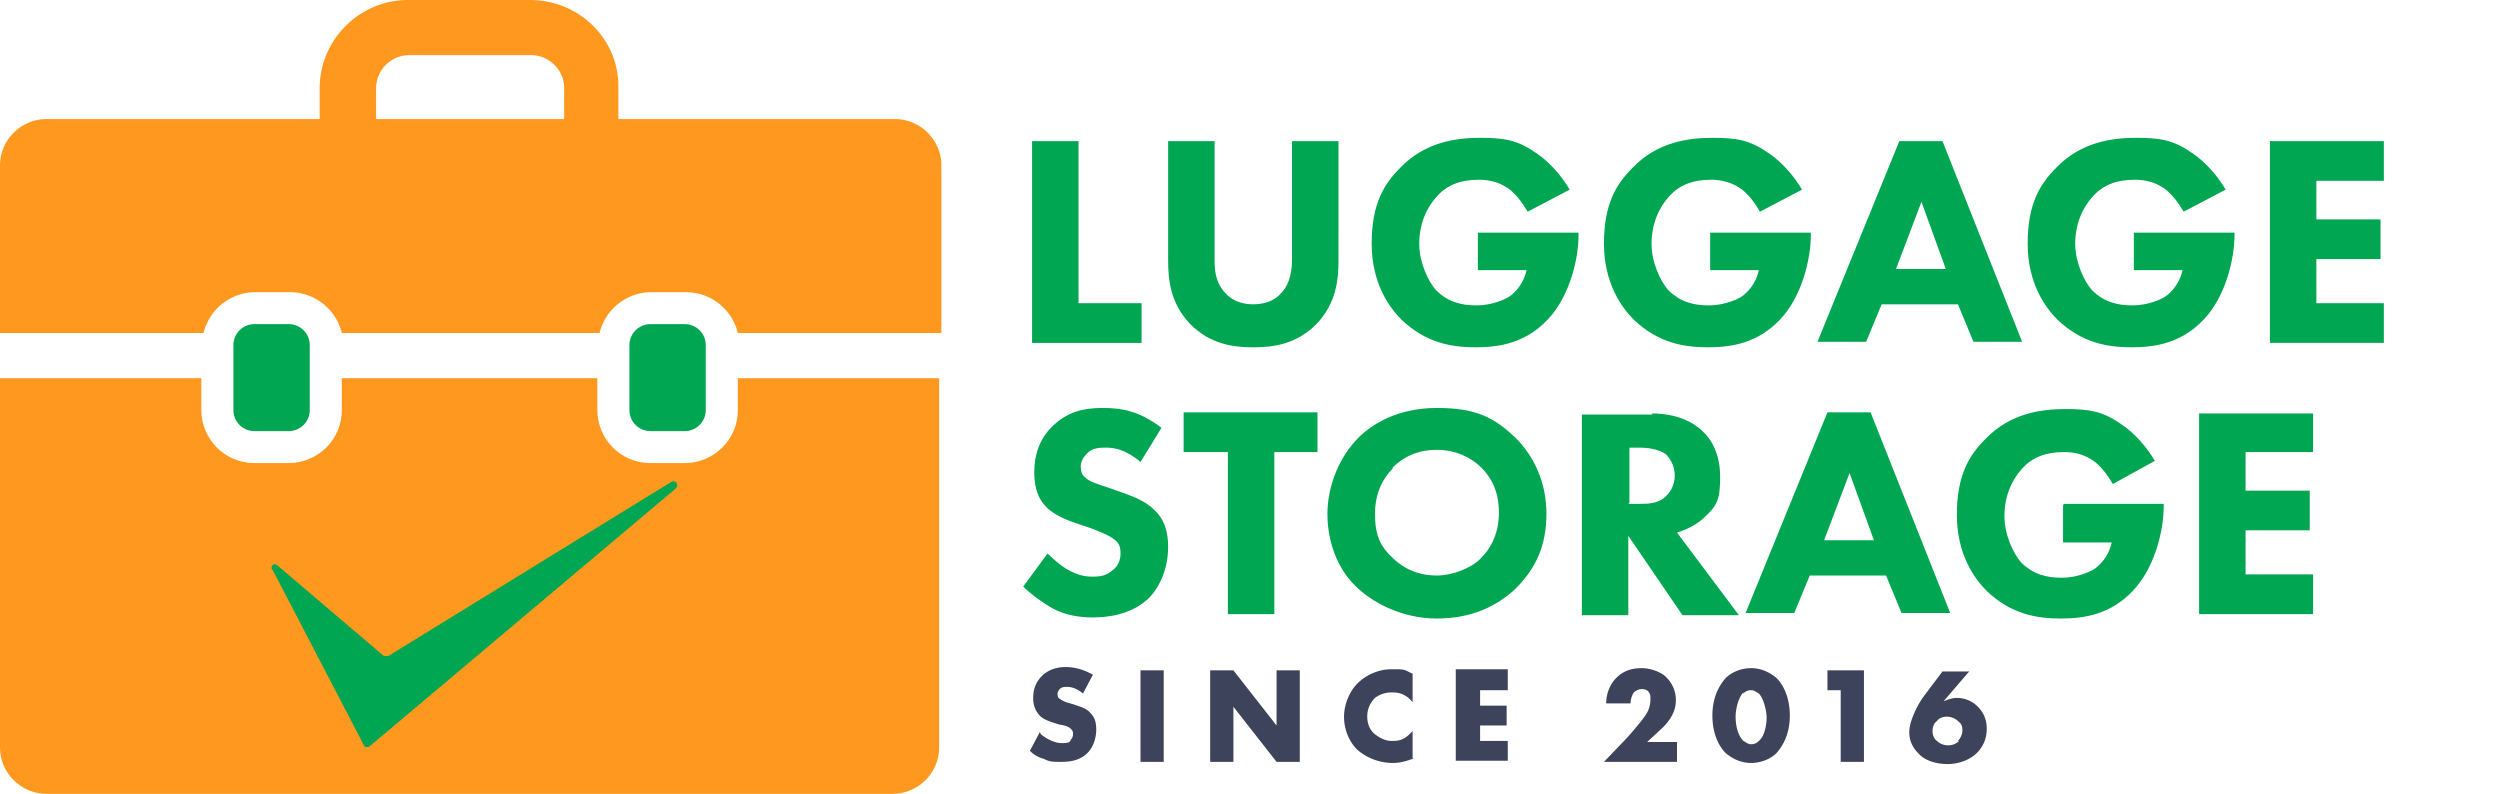
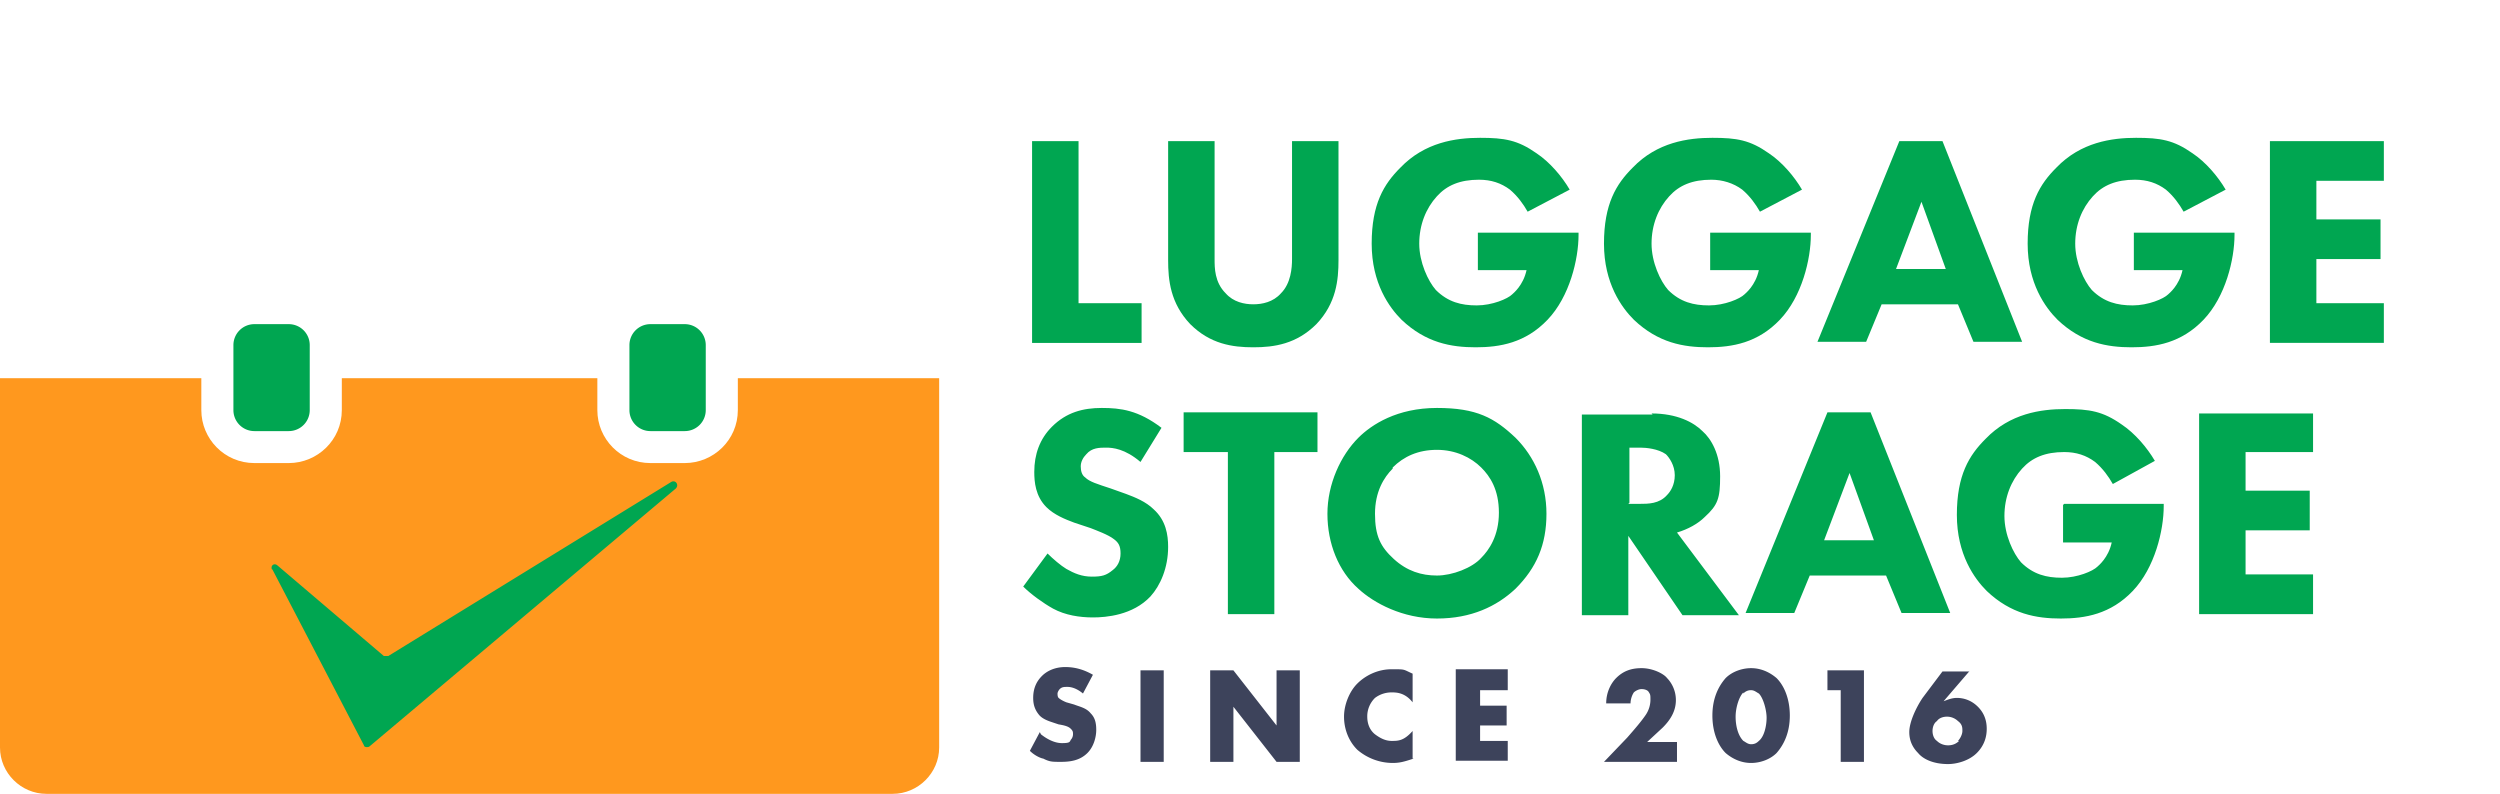
<svg xmlns="http://www.w3.org/2000/svg" width="211" height="67" fill="none">
  <path fill="#FF981E" d="M79.265 31.918v31.174c0 2.14-1.774 3.908-3.921 3.908H3.92C1.774 67 0 65.232 0 63.092V31.918h16.992v2.699c0 2.42 1.96 4.466 4.482 4.466h2.894c2.427 0 4.481-1.954 4.481-4.466v-2.699h21.567v2.699c0 2.42 1.96 4.466 4.481 4.466h2.895c2.427 0 4.481-1.954 4.481-4.466v-2.699h17.085z" />
  <path fill="#00A651" d="M24.368 27.358a1.77 1.77 0 0 1 1.774 1.768v5.49a1.77 1.77 0 0 1-1.774 1.769h-2.895a1.77 1.77 0 0 1-1.773-1.768v-5.49a1.77 1.77 0 0 1 1.773-1.769zM57.792 27.358a1.77 1.77 0 0 1 1.774 1.768v5.49a1.77 1.77 0 0 1-1.774 1.769h-2.895a1.77 1.77 0 0 1-1.773-1.768v-5.49a1.77 1.77 0 0 1 1.773-1.769z" />
-   <path fill="#FF981E" d="M75.25 10.05H52.19V7.444C52.283 3.35 48.922 0 44.72 0H34.45c-4.107 0-7.468 3.35-7.468 7.444v2.606H3.922C1.773 10.05 0 11.818 0 13.958v14.145h17.179a4.51 4.51 0 0 1 4.388-3.443h2.894a4.51 4.51 0 0 1 4.388 3.443h21.754a4.51 4.51 0 0 1 4.388-3.443h2.894a4.51 4.51 0 0 1 4.388 3.443h17.179V13.958c0-2.14-1.774-3.908-3.921-3.908zm-43.507-.186v-2.42a2.804 2.804 0 0 1 2.801-2.791h10.27c1.494 0 2.801 1.21 2.801 2.791v2.606H31.743z" />
  <path fill="#00A651" d="m22.967 48.017 7.75 14.889c0 .186.373.186.466.093l25.862-21.775c.28-.28 0-.745-.374-.559l-23.9 14.703h-.374l-8.963-7.63c-.28-.28-.654 0-.467.372zM91.029 11.911v13.68h5.321v3.35h-9.243V11.91zM112.969 21.961c0 1.675-.187 3.63-1.867 5.397-1.681 1.675-3.548 1.954-5.322 1.954s-3.641-.279-5.322-1.954c-1.68-1.768-1.867-3.722-1.867-5.397v-10.05h3.921v9.957c0 .745 0 1.954.934 2.885.653.744 1.587.93 2.334.93s1.681-.186 2.334-.93c.84-.838.934-2.14.934-2.885v-9.957h3.921zM124.826 19.635h8.403v.186c0 2.047-.747 5.211-2.614 7.165-1.868 1.954-4.015 2.326-6.069 2.326s-4.201-.372-6.255-2.326c-1.027-1.024-2.521-3.07-2.521-6.42s1.027-5.026 2.427-6.421c2.054-2.14 4.669-2.513 6.723-2.513s3.174.186 4.761 1.303c1.12.744 2.147 1.954 2.801 3.07l-3.548 1.862c-.373-.652-.84-1.303-1.494-1.861-.747-.559-1.587-.838-2.614-.838-1.587 0-2.707.465-3.548 1.396-.933 1.023-1.493 2.42-1.493 4.001s.747 3.164 1.4 3.909c1.027 1.023 2.147 1.302 3.454 1.302s2.615-.558 2.988-.93c.093-.093.934-.745 1.214-2.047h-4.108v-3.164zM144.432 19.635h8.403v.186c0 2.047-.747 5.211-2.614 7.165-1.868 1.954-4.015 2.326-6.069 2.326s-4.201-.372-6.255-2.326c-1.027-1.024-2.521-3.07-2.521-6.42s1.027-5.026 2.427-6.421c2.054-2.14 4.669-2.513 6.723-2.513s3.174.186 4.761 1.303c1.12.744 2.147 1.954 2.801 3.07l-3.548 1.862c-.373-.652-.84-1.303-1.494-1.861-.747-.559-1.68-.838-2.614-.838-1.587 0-2.707.465-3.548 1.396-.933 1.023-1.493 2.42-1.493 4.001s.746 3.164 1.4 3.909c1.027 1.023 2.147 1.302 3.454 1.302s2.615-.558 2.988-.93c.093-.093.934-.745 1.214-2.047h-4.108v-3.164zM165.252 25.683h-6.442l-1.307 3.164h-4.108l6.909-16.936h3.641l6.722 16.936h-4.108zm-1.027-2.977-2.054-5.677-2.147 5.677zM180.19 19.635h8.403v.186c0 2.047-.747 5.211-2.614 7.165-1.868 1.954-4.015 2.326-6.069 2.326s-4.201-.372-6.255-2.326c-1.027-1.024-2.521-3.07-2.521-6.42s1.027-5.026 2.427-6.421c2.054-2.14 4.669-2.513 6.723-2.513s3.174.186 4.761 1.303c1.12.744 2.147 1.954 2.801 3.07l-3.548 1.862c-.373-.652-.84-1.303-1.494-1.861-.747-.559-1.587-.838-2.614-.838-1.587 0-2.707.465-3.548 1.396-.933 1.023-1.493 2.42-1.493 4.001s.747 3.164 1.4 3.909c1.027 1.023 2.147 1.302 3.455 1.302 1.307 0 2.614-.558 2.987-.93.093-.093.934-.745 1.214-2.047h-4.108v-3.164zM201.197 15.261h-5.695v3.257h5.415v3.35h-5.415v3.722h5.695v3.35h-9.616V11.911h9.616zM96.257 38.99c-1.307-1.116-2.334-1.21-2.894-1.21s-1.214 0-1.68.559c-.28.279-.468.651-.468 1.023 0 .373.094.745.374.931.373.372 1.027.558 2.147.93l1.307.466c.747.279 1.68.651 2.334 1.303 1.027.93 1.214 2.14 1.214 3.164 0 1.768-.653 3.257-1.494 4.187-1.493 1.582-3.734 1.768-4.854 1.768s-2.335-.186-3.362-.744c-.84-.466-1.867-1.21-2.52-1.861l2.054-2.792c.466.465 1.12 1.023 1.587 1.303.653.372 1.307.651 2.147.651s1.214-.093 1.774-.558c.373-.28.653-.745.653-1.396s-.186-.93-.56-1.21c-.467-.372-1.494-.744-1.96-.93l-1.4-.466c-.748-.279-1.681-.651-2.335-1.302-.933-.931-1.027-2.14-1.027-2.978 0-1.49.467-2.792 1.494-3.815 1.214-1.21 2.614-1.582 4.201-1.582s3.081.186 5.042 1.675zM107.554 38.153v13.679h-3.921v-13.68h-3.735v-3.35h11.297v3.35h-3.734zM127.907 36.943c1.587 1.582 2.614 3.815 2.614 6.42s-.84 4.56-2.614 6.329c-1.587 1.489-3.734 2.512-6.629 2.512s-5.321-1.303-6.628-2.512c-1.681-1.49-2.615-3.816-2.615-6.328s1.121-4.932 2.615-6.421c1.12-1.117 3.267-2.512 6.628-2.512s4.855.837 6.629 2.512m-10.363 2.606c-.747.744-1.494 1.954-1.494 3.815s.467 2.792 1.587 3.815c1.121 1.024 2.334 1.396 3.641 1.396s2.988-.651 3.735-1.489c.653-.651 1.494-1.861 1.494-3.815s-.747-3.071-1.494-3.815c-.84-.838-2.148-1.49-3.735-1.49s-2.801.559-3.734 1.49zM139.391 34.896c2.147 0 3.547.744 4.294 1.489.747.651 1.494 1.954 1.494 3.815s-.187 2.42-1.307 3.443c-.56.558-1.4 1.024-2.334 1.303l5.228 6.979h-4.761l-4.575-6.7v6.7h-3.921V34.989h5.975zm-1.961 7.63h.934c.747 0 1.68 0 2.334-.744.28-.28.653-.837.653-1.675 0-.837-.467-1.489-.747-1.768-.653-.465-1.68-.558-2.147-.558h-.934v4.652zM159.184 48.575h-6.442l-1.307 3.164h-4.108l6.909-16.936h3.641l6.722 16.936h-4.108zm-1.027-2.978-2.054-5.676-2.148 5.676zM174.215 42.526h8.403v.186c0 2.048-.747 5.212-2.614 7.166-1.868 1.954-4.015 2.326-6.069 2.326s-4.201-.372-6.255-2.326c-1.027-1.024-2.521-3.071-2.521-6.421s1.027-5.025 2.427-6.42c2.054-2.141 4.669-2.513 6.722-2.513s3.175.186 4.762 1.302c1.12.745 2.147 1.955 2.801 3.071l-3.548 1.954c-.373-.651-.84-1.302-1.494-1.86-.747-.559-1.587-.838-2.614-.838-1.587 0-2.707.465-3.548 1.396-.933 1.023-1.493 2.42-1.493 4.001s.746 3.164 1.4 3.908c1.027 1.024 2.147 1.303 3.454 1.303s2.615-.558 2.988-.93c.093-.094.934-.745 1.214-2.048h-4.108V42.62zM195.222 38.153h-5.696v3.257h5.415v3.35h-5.415v3.722h5.696v3.35h-9.617V34.896h9.617v3.35z" />
  <path fill="#3D435B" d="M87.855 61.975c.466.372 1.12.744 1.773.744.654 0 .654-.093.747-.279a.7.7 0 0 0 .187-.465c0-.186 0-.28-.187-.465-.186-.186-.466-.28-1.027-.372l-.56-.187c-.28-.093-.84-.279-1.12-.651-.374-.465-.467-.93-.467-1.396 0-.93.373-1.489.747-1.86.373-.373 1.027-.745 1.96-.745.934 0 1.681.279 2.335.651l-.84 1.582c-.56-.465-1.028-.558-1.308-.558s-.467 0-.653.186c-.094.093-.187.279-.187.372s0 .28.093.372c0 0 .187.186.654.372l.653.186c.467.187 1.027.28 1.4.745.374.372.468.837.468 1.396s-.187 1.396-.747 1.954c-.654.651-1.494.744-2.24.744-.748 0-.935 0-1.495-.279-.093 0-.653-.186-1.12-.651l.84-1.582zM98.218 56.578V64.3h-1.96v-7.723zM102.139 64.301v-7.723h1.961l3.641 4.653v-4.653h1.961V64.3h-1.961L104.1 59.65V64.3zM119.318 64.022c-.84.28-1.214.372-1.774.372a4.6 4.6 0 0 1-2.988-1.116c-.747-.745-1.12-1.768-1.12-2.792s.467-2.14 1.12-2.791c.654-.652 1.681-1.21 2.895-1.21s.933 0 1.774.372v2.42c-.654-.838-1.401-.838-1.774-.838a2.3 2.3 0 0 0-1.401.465 2.17 2.17 0 0 0-.653 1.582c0 .559.186 1.117.653 1.489.374.28.84.558 1.401.558.56 0 1.027 0 1.774-.837v2.326zM127.254 58.253h-2.334v1.303h2.24v1.675h-2.24v1.302h2.334v1.675h-4.388v-7.723h4.388v1.768M141.538 64.301h-6.162l1.961-2.047c.653-.744 1.214-1.396 1.587-1.954a2.3 2.3 0 0 0 .373-1.21c0-.465 0-.465-.186-.744-.094-.093-.28-.186-.56-.186-.281 0-.561.186-.654.279-.187.28-.28.651-.28.93h-2.054c0-1.023.467-1.768.84-2.14.56-.558 1.214-.837 2.148-.837.933 0 1.867.465 2.147.837.28.28.747.93.747 1.861s-.467 1.675-1.121 2.327l-1.307 1.21h2.521zM149.941 63.557c-.56.558-1.401.837-2.147.837-.747 0-1.494-.279-2.148-.837-.653-.651-1.12-1.768-1.12-3.164s.467-2.42 1.12-3.164c.56-.558 1.401-.837 2.148-.837.746 0 1.493.279 2.147.837.653.652 1.12 1.768 1.12 3.164s-.467 2.42-1.12 3.164m-2.801-5.118c-.373.372-.654 1.303-.654 2.047s.187 1.582.654 2.047c.187.093.373.28.654.28.28 0 .466-.094.653-.28.467-.372.654-1.303.654-1.954s-.28-1.675-.654-2.047c-.187-.093-.373-.28-.653-.28a.85.85 0 0 0-.654.28zM155.356 58.253h-1.12v-1.675h3.081V64.3h-1.961v-6.048M166.279 56.578l-2.24 2.605c.28-.093.653-.279 1.12-.279.56 0 1.214.186 1.774.745s.747 1.21.747 1.86c0 .652-.187 1.397-.841 2.048s-1.68.93-2.427.93c-1.307 0-2.147-.465-2.521-.93-.373-.372-.747-.93-.747-1.768s.56-2.047 1.121-2.885l1.68-2.233h2.241zm-1.027 5.955c.187-.186.374-.558.374-.837 0-.28 0-.558-.374-.838a1.34 1.34 0 0 0-.933-.372c-.28 0-.654.093-.841.372-.28.187-.373.559-.373.838s.093.651.373.837c.28.28.654.373.934.373.467 0 .747-.187.934-.373z" />
</svg>